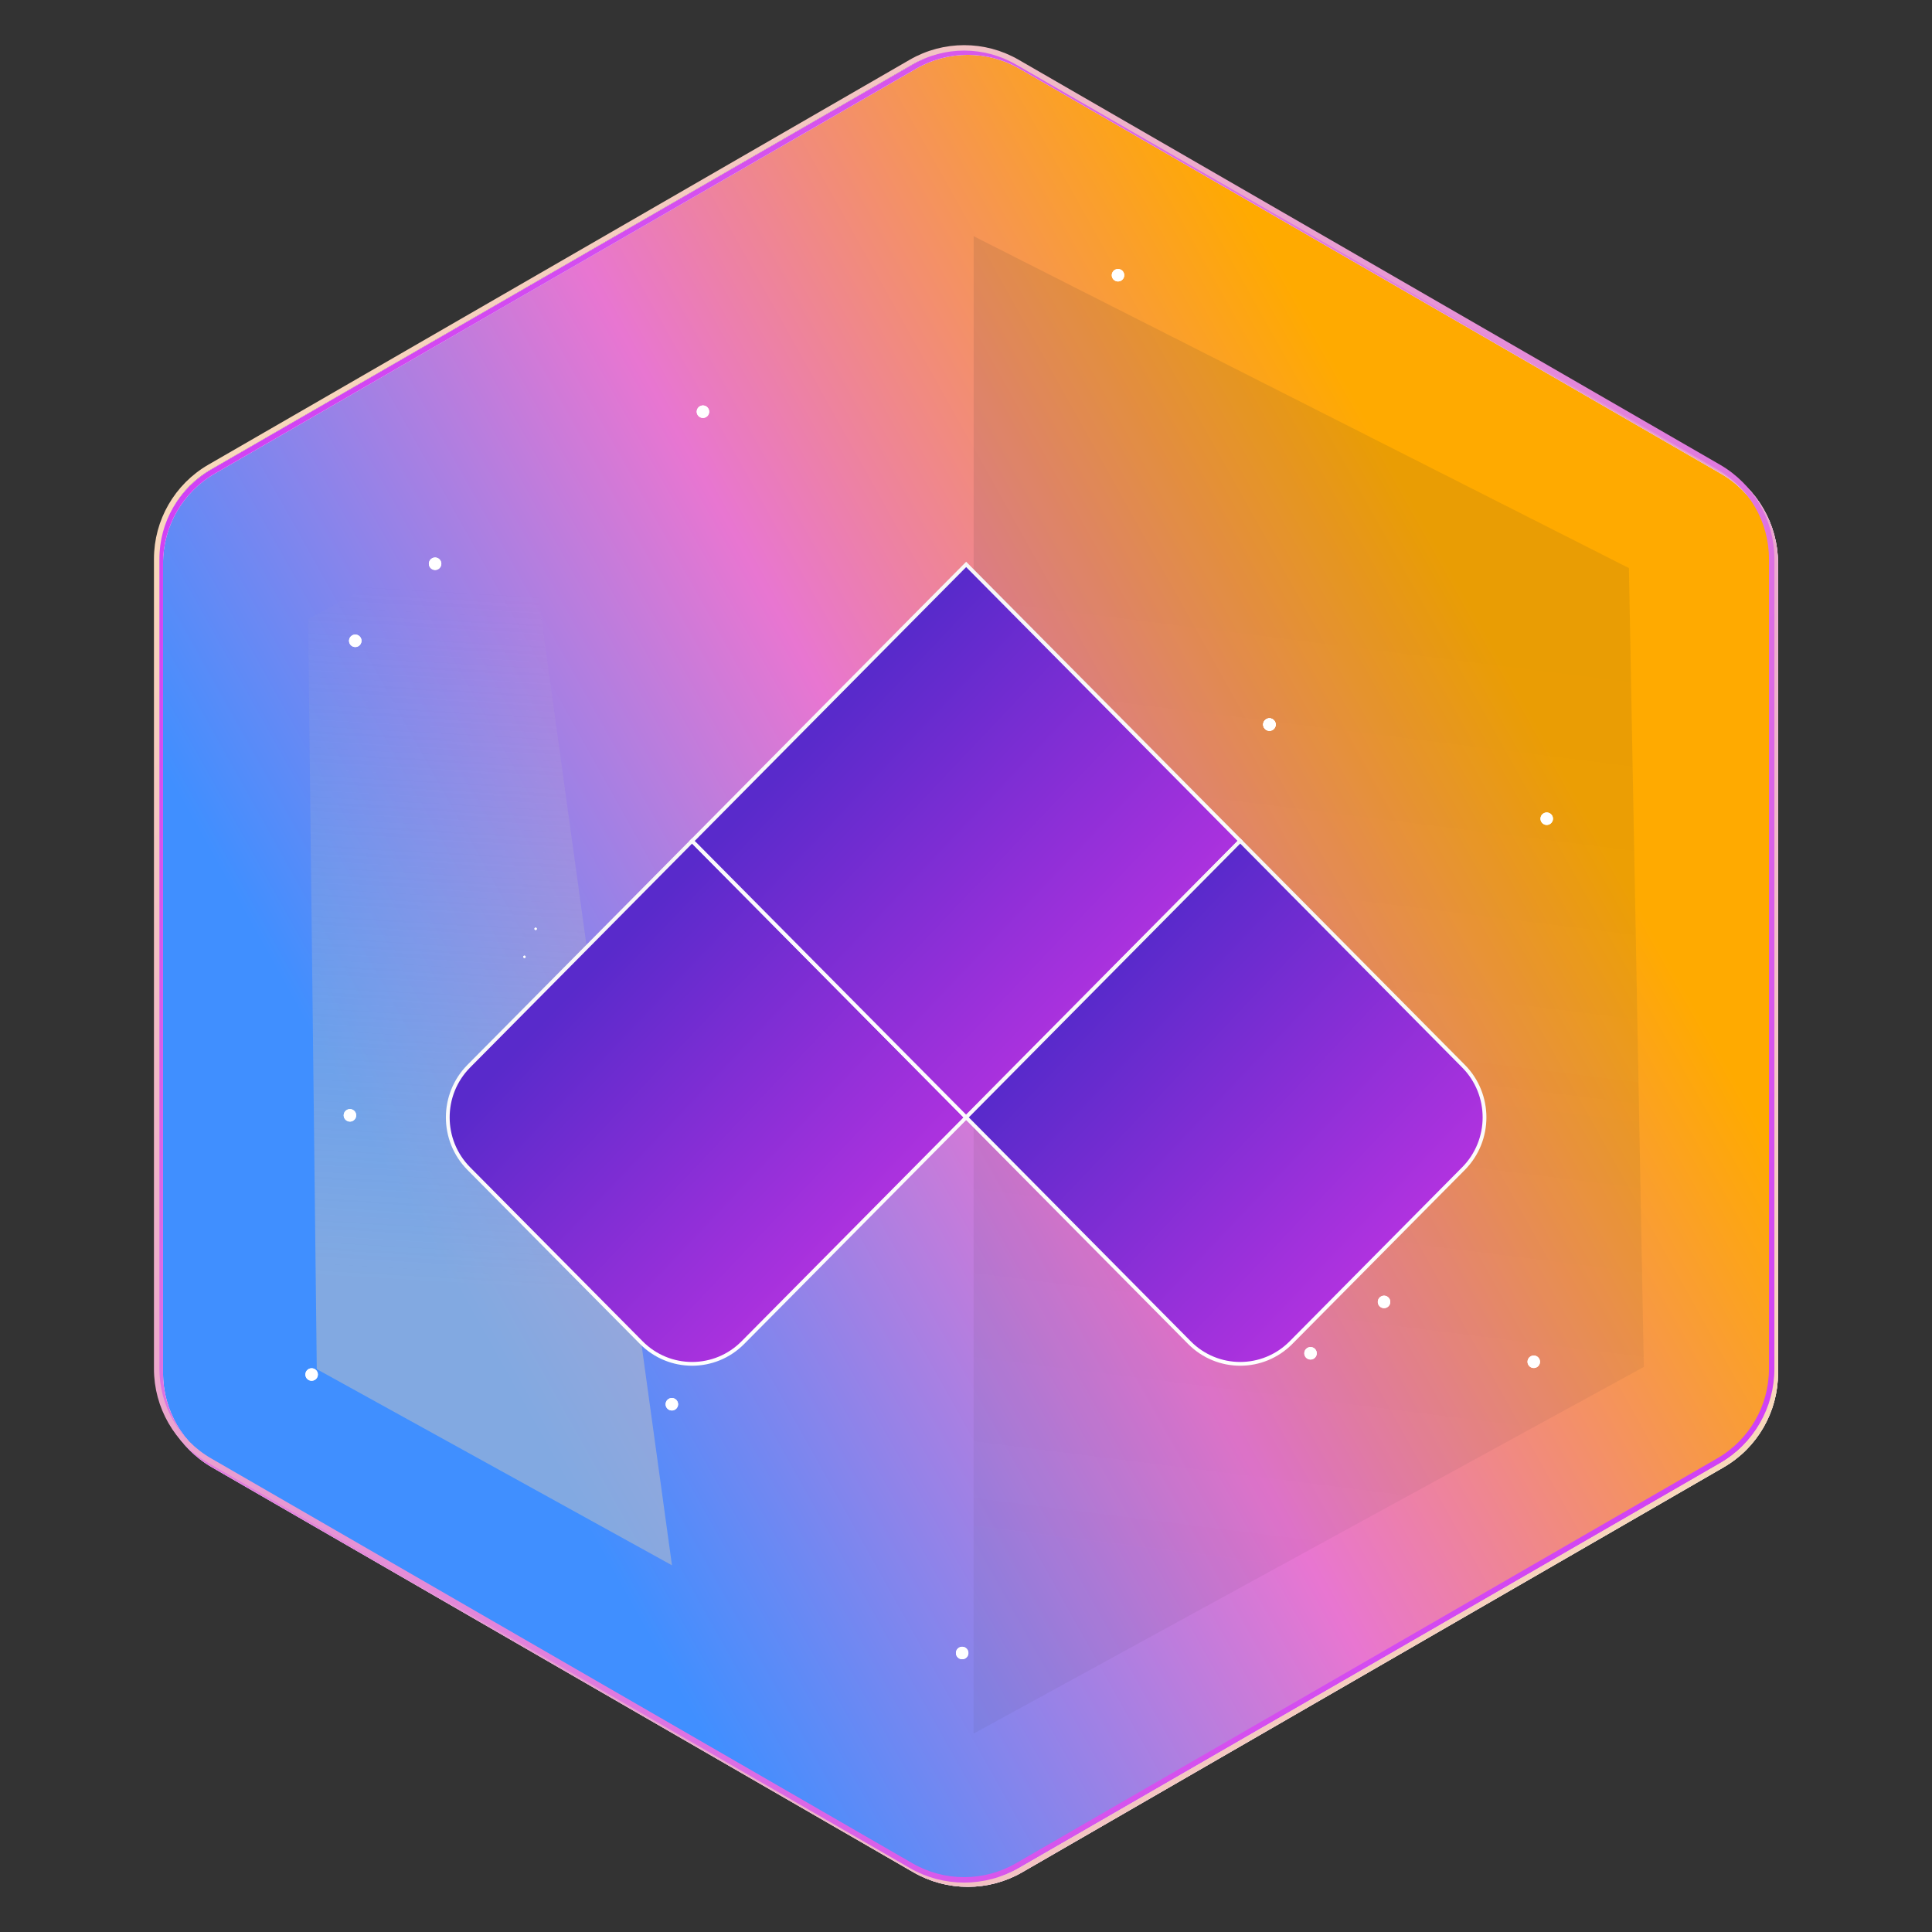
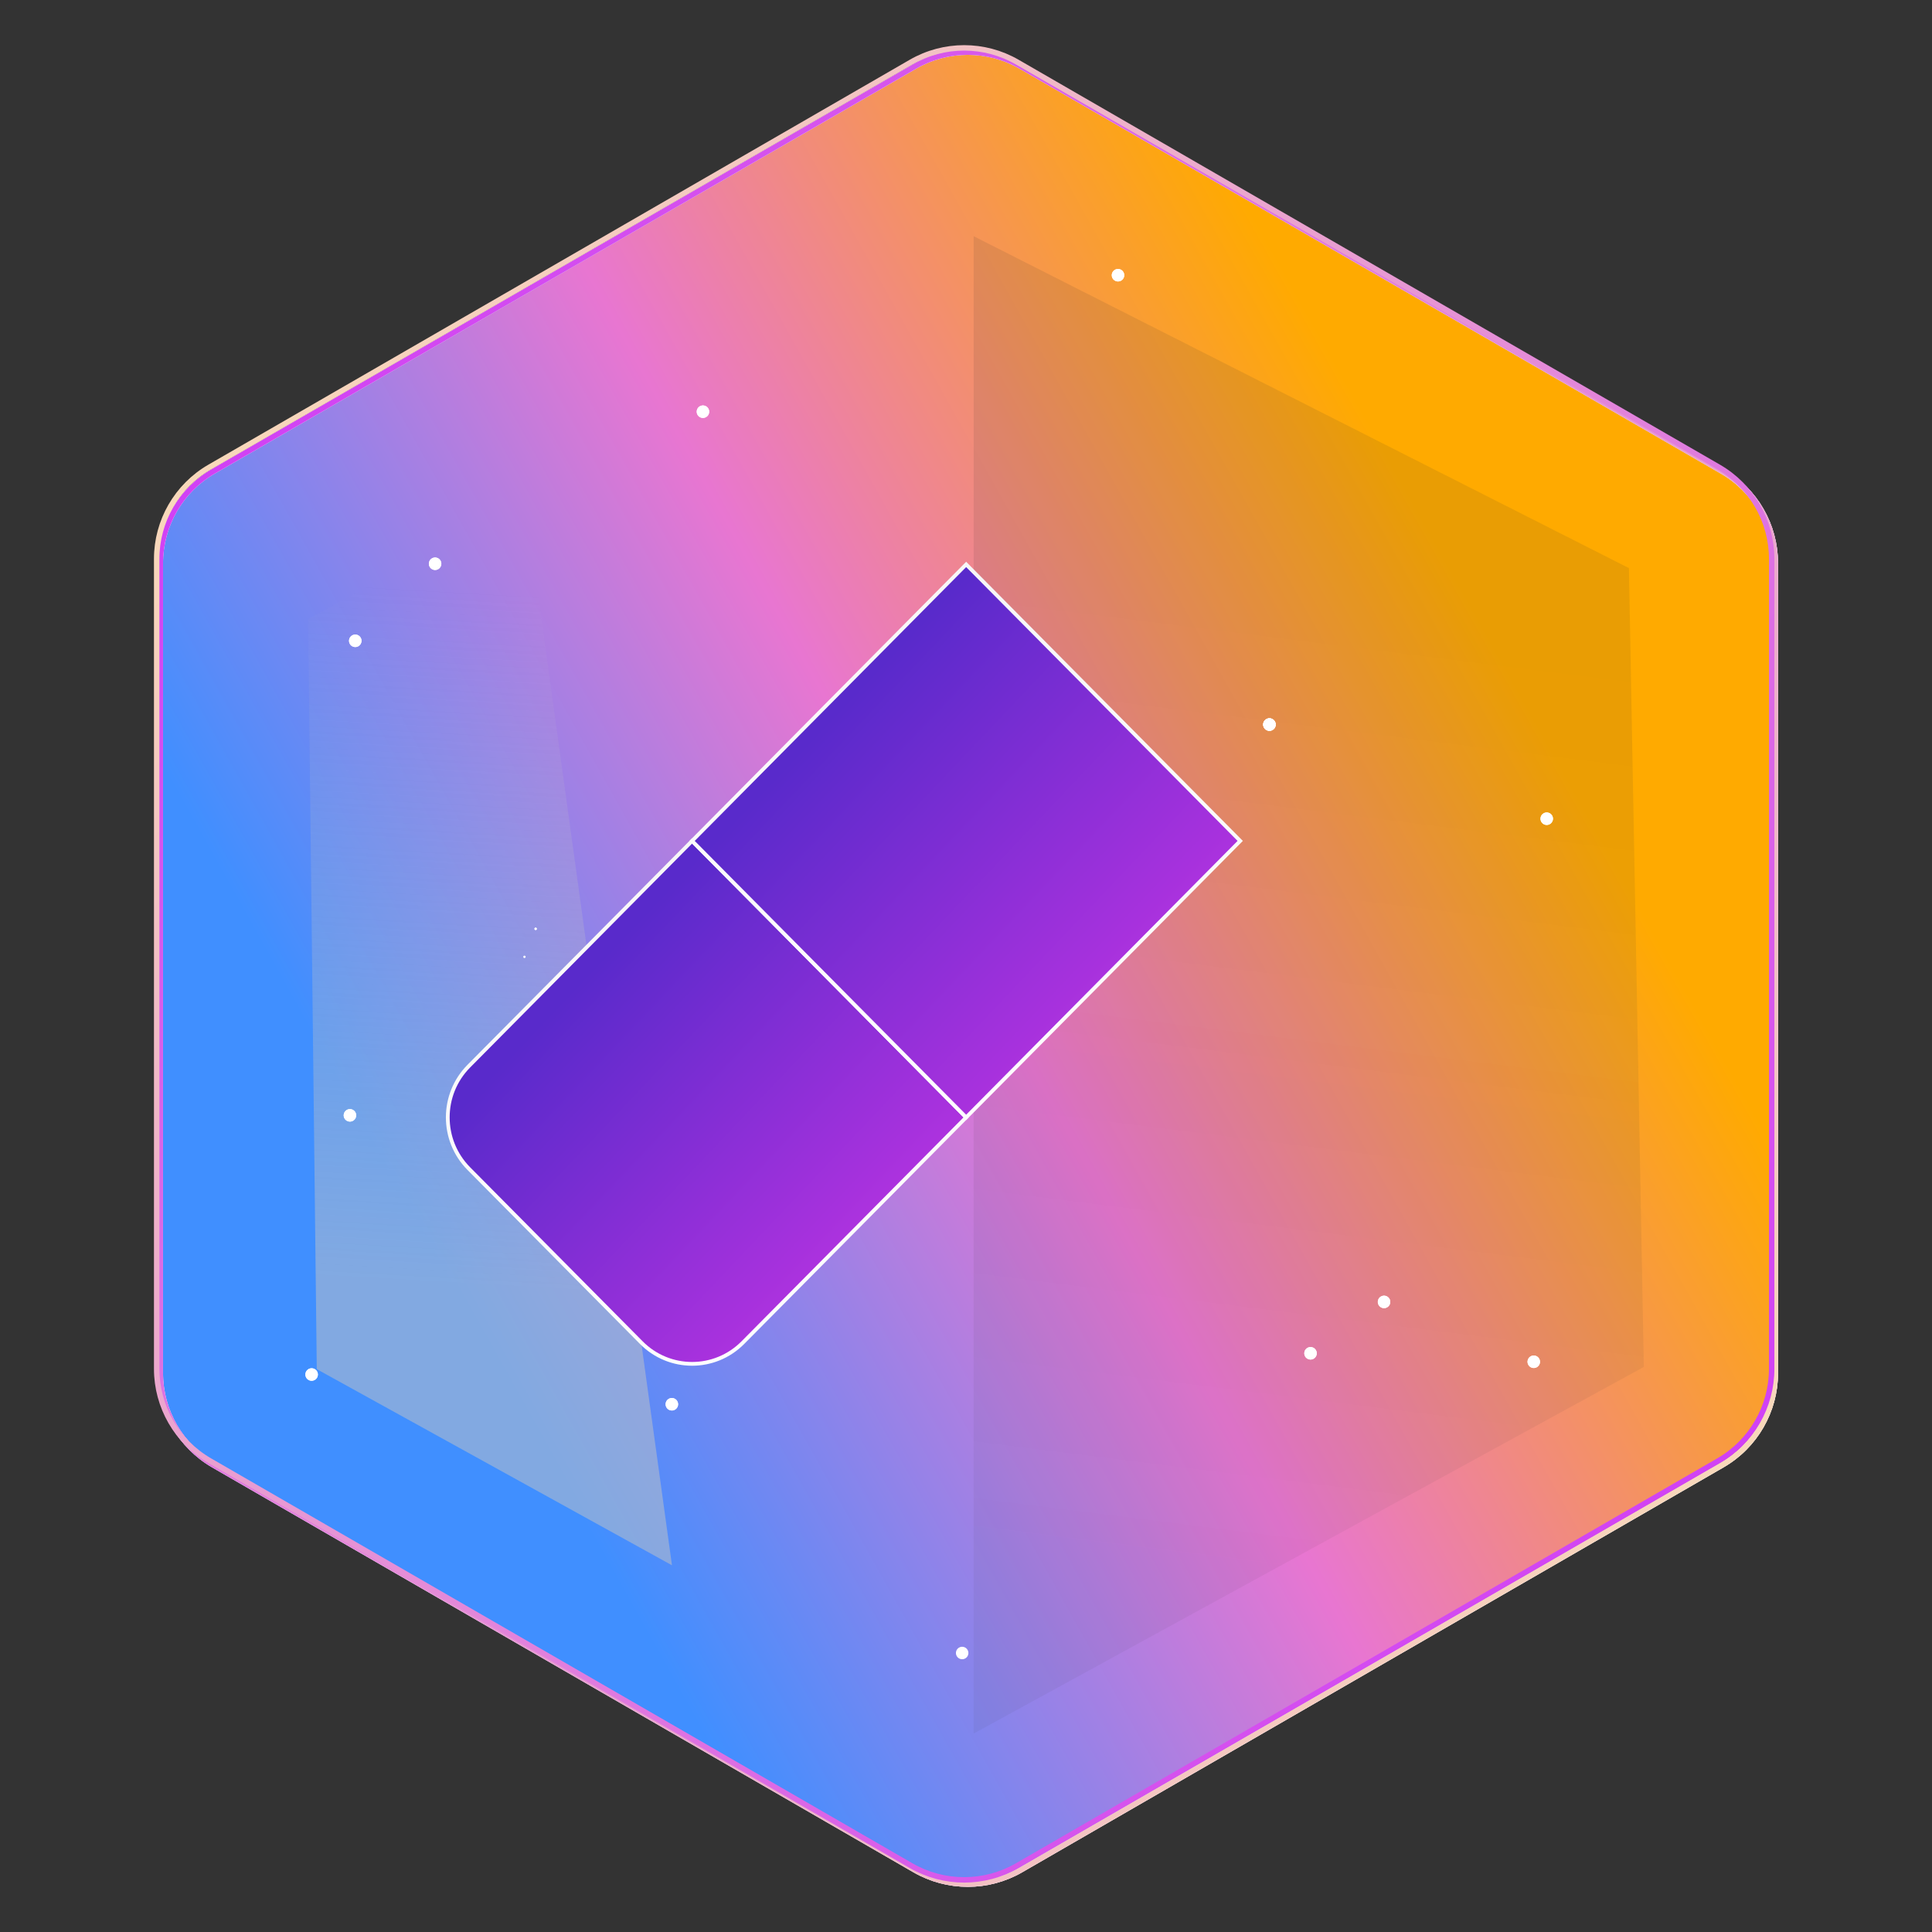
<svg xmlns="http://www.w3.org/2000/svg" width="128px" height="128px" viewBox="0 0 513.446 513.446" version="1.1">
  <rect x="0" y="0" width="513.446" height="513.446" fill="#333333" stroke="none" />
  <defs>
    <linearGradient x1="0.178" y1="0.665" x2="0.797" y2="0.282" id="gradient_1">
      <stop offset="0%" stop-color="#408FFF" />
      <stop offset="50.171%" stop-color="#E876D1" />
      <stop offset="100%" stop-color="#FFAA00" />
    </linearGradient>
    <linearGradient x1="-0.027" y1="0.232" x2="1.027" y2="0.768" id="gradient_2">
      <stop offset="0%" stop-color="#9C62CD" />
      <stop offset="100%" stop-color="#D7D9EA" />
    </linearGradient>
    <linearGradient x1="0.5" y1="0" x2="0.5" y2="1" id="gradient_3">
      <stop offset="0%" stop-color="#FEFEFE" />
      <stop offset="100%" stop-color="#F7F7F7" />
    </linearGradient>
    <linearGradient x1="0.547" y1="0.739" x2="0.56" y2="0.083" id="gradient_4">
      <stop offset="0%" stop-color="#C4C4C4" />
      <stop offset="100%" stop-color="#C4C4C4" stop-opacity="0" />
    </linearGradient>
    <linearGradient x1="0.5" y1="0" x2="0.448" y2="0.928" id="gradient_5">
      <stop offset="28.96%" stop-color="#2C2B2B" />
      <stop offset="100%" stop-color="#2C2B2B" stop-opacity="0.541" />
    </linearGradient>
    <linearGradient x1="0" y1="0" x2="1" y2="1" id="gradient_6">
      <stop offset="0%" stop-color="#CA26FF" />
      <stop offset="100%" stop-color="#FFF3B0" />
    </linearGradient>
    <linearGradient x1="0" y1="0" x2="1" y2="1" id="gradient_7">
      <stop offset="0%" stop-color="#FFF3B0" />
      <stop offset="100%" stop-color="#CA26FF" />
    </linearGradient>
    <linearGradient x1="1.096" y1="0.022" x2="0.038" y2="1.024" id="gradient_8">
      <stop offset="20%" stop-color="#B833E1" />
      <stop offset="75%" stop-color="#592ACB" />
    </linearGradient>
  </defs>
  <g id="NotifyWPF-Logo" transform="translate(0.723 0.723)">
    <path d="M0 0L512 0L512 512L0 512L0 0Z" id="Background" fill="none" fill-rule="evenodd" stroke="none" />
    <g id="Logo" transform="translate(40.916 12)">
      <g id="Icon">
        <path d="M15.07 112.523L201.465 4.908C210.192 -0.131 220.944 -0.131 229.67 4.908L416.064 112.523C424.792 117.561 430.169 126.873 430.169 136.949L430.169 352.18C430.169 362.256 424.792 371.568 416.064 376.606L229.67 484.221C220.944 489.26 210.192 489.26 201.465 484.221L15.07 376.606C6.344 371.568 0.967 362.256 0.967 352.18L0.967 136.949C0.967 126.873 6.344 117.561 15.07 112.523L15.07 112.523Z" id="Shape" fill="url(#gradient_1)" fill-rule="evenodd" stroke="url(#gradient_2)" stroke-width="1.446" />
        <path d="M15.07 112.523L201.465 4.908C210.192 -0.131 220.944 -0.131 229.67 4.908L416.064 112.523C424.792 117.561 430.169 126.873 430.169 136.949L430.169 352.18C430.169 362.256 424.792 371.568 416.064 376.606L229.67 484.221C220.944 489.26 210.192 489.26 201.465 484.221L15.07 376.606C6.344 371.568 0.967 362.256 0.967 352.18L0.967 136.949C0.967 126.873 6.344 117.561 15.07 112.523L15.07 112.523Z" id="Shape" fill="none" fill-rule="evenodd" stroke="url(#gradient_3)" stroke-width="1.446" />
        <path d="M42.547 351.143L136.942 403.265L97.931 120.355L40.253 151.816L42.547 351.143L42.547 351.143Z" id="Shape" fill="url(#gradient_4)" fill-opacity="0.5" fill-rule="evenodd" stroke="none" />
        <path d="M217.111 447.986L217.111 50.049L391.26 138.251L395.218 350.553L217.111 447.986L217.111 447.986Z" id="Shape" fill="url(#gradient_5)" fill-opacity="0.1" fill-rule="evenodd" stroke="none" />
        <g id="Stars" transform="translate(39.521 58.758)">
          <path d="M58.029 182.557C58.167 182.452 58.365 182.479 58.47 182.617C58.575 182.756 58.548 182.953 58.41 183.058C58.271 183.164 58.074 183.137 57.968 182.998C57.863 182.86 57.89 182.662 58.029 182.557Z" id="Circle" fill="#FFFFFF" fill-rule="evenodd" stroke="none" />
-           <path d="M58.029 182.557C58.167 182.452 58.365 182.479 58.47 182.617C58.575 182.756 58.548 182.953 58.41 183.058C58.271 183.164 58.074 183.137 57.968 182.998C57.863 182.86 57.89 182.662 58.029 182.557Z" id="Circle" fill="#FFFFFF" fill-rule="evenodd" stroke="none" />
          <path d="M61.348 175.637C61.198 175.724 61.005 175.674 60.917 175.524C60.829 175.374 60.88 175.181 61.03 175.093C61.18 175.005 61.373 175.055 61.461 175.205C61.549 175.356 61.498 175.549 61.348 175.637Z" id="Circle" fill="#FFFFFF" fill-rule="evenodd" stroke="none" />
          <path d="M61.348 175.637C61.198 175.724 61.005 175.674 60.917 175.524C60.829 175.374 60.88 175.181 61.03 175.093C61.18 175.005 61.373 175.055 61.461 175.205C61.549 175.356 61.498 175.549 61.348 175.637Z" id="Circle" fill="#FFFFFF" fill-rule="evenodd" stroke="none" />
          <path d="M325.13 291.425C324.575 290.696 324.717 289.655 325.447 289.1C326.177 288.546 327.218 288.687 327.772 289.417C328.327 290.147 328.185 291.188 327.455 291.743C326.725 292.297 325.684 292.155 325.13 291.425Z" id="Circle" fill="#FFFFFF" fill-rule="evenodd" stroke="none" />
          <path d="M325.13 291.425C324.575 290.696 324.717 289.655 325.447 289.1C326.177 288.546 327.218 288.687 327.772 289.417C328.327 290.147 328.185 291.188 327.455 291.743C326.725 292.297 325.684 292.155 325.13 291.425Z" id="Circle" fill="#FFFFFF" fill-rule="evenodd" stroke="none" />
          <path d="M10.517 225.936C9.962 225.206 10.104 224.165 10.834 223.61C11.564 223.056 12.605 223.198 13.159 223.927C13.714 224.657 13.572 225.698 12.842 226.253C12.113 226.807 11.072 226.665 10.517 225.936Z" id="Circle" fill="#FFFFFF" fill-rule="evenodd" stroke="none" />
          <path d="M10.517 225.936C9.962 225.206 10.104 224.165 10.834 223.61C11.564 223.056 12.605 223.198 13.159 223.927C13.714 224.657 13.572 225.698 12.842 226.253C12.113 226.807 11.072 226.665 10.517 225.936Z" id="Circle" fill="#FFFFFF" fill-rule="evenodd" stroke="none" />
          <path d="M11.934 99.823C11.38 99.093 11.522 98.052 12.252 97.497C12.981 96.943 14.022 97.085 14.577 97.814C15.132 98.544 14.989 99.585 14.26 100.14C13.53 100.694 12.489 100.552 11.934 99.823Z" id="Circle" fill="#FFFFFF" fill-rule="evenodd" stroke="none" />
          <path d="M11.934 99.823C11.38 99.093 11.522 98.052 12.252 97.497C12.981 96.943 14.022 97.085 14.577 97.814C15.132 98.544 14.989 99.585 14.26 100.14C13.53 100.694 12.489 100.552 11.934 99.823Z" id="Circle" fill="#FFFFFF" fill-rule="evenodd" stroke="none" />
          <path d="M0.338 294.813C-0.216 294.083 -0.074 293.042 0.655 292.488C1.385 291.933 2.426 292.075 2.981 292.805C3.535 293.534 3.393 294.576 2.664 295.13C1.934 295.685 0.893 295.543 0.338 294.813Z" id="Circle" fill="#FFFFFF" fill-rule="evenodd" stroke="none" />
          <path d="M0.338 294.813C-0.216 294.083 -0.074 293.042 0.655 292.488C1.385 291.933 2.426 292.075 2.981 292.805C3.535 293.534 3.393 294.576 2.664 295.13C1.934 295.685 0.893 295.543 0.338 294.813Z" id="Circle" fill="#FFFFFF" fill-rule="evenodd" stroke="none" />
          <path d="M35.905 77.499C36.368 78.289 36.102 79.306 35.312 79.769C34.521 80.233 33.504 79.967 33.041 79.177C32.578 78.386 32.843 77.369 33.634 76.906C34.425 76.442 35.441 76.708 35.905 77.499Z" id="Circle" fill="#FFFFFF" fill-rule="evenodd" stroke="none" />
          <path d="M35.905 77.499C36.368 78.289 36.102 79.306 35.312 79.769C34.521 80.233 33.504 79.967 33.041 79.177C32.578 78.386 32.843 77.369 33.634 76.906C34.425 76.442 35.441 76.708 35.905 77.499Z" id="Circle" fill="#FFFFFF" fill-rule="evenodd" stroke="none" />
          <path d="M257.634 120.237C258.097 121.028 257.832 122.044 257.041 122.508C256.25 122.971 255.233 122.706 254.77 121.915C254.307 121.124 254.572 120.107 255.363 119.644C256.154 119.181 257.171 119.446 257.634 120.237Z" id="Circle" fill="#FFFFFF" fill-rule="evenodd" stroke="none" />
          <path d="M257.634 120.237C258.097 121.028 257.832 122.044 257.041 122.508C256.25 122.971 255.233 122.706 254.77 121.915C254.307 121.124 254.572 120.107 255.363 119.644C256.154 119.181 257.171 119.446 257.634 120.237Z" id="Circle" fill="#FFFFFF" fill-rule="evenodd" stroke="none" />
          <path d="M257.634 120.237C258.097 121.028 257.832 122.044 257.041 122.508C256.25 122.971 255.233 122.706 254.77 121.915C254.307 121.124 254.572 120.107 255.363 119.644C256.154 119.181 257.171 119.446 257.634 120.237Z" id="Circle" fill="#FFFFFF" fill-rule="evenodd" stroke="none" />
          <path d="M257.634 120.237C258.097 121.028 257.832 122.044 257.041 122.508C256.25 122.971 255.233 122.706 254.77 121.915C254.307 121.124 254.572 120.107 255.363 119.644C256.154 119.181 257.171 119.446 257.634 120.237Z" id="Circle" fill="#FFFFFF" fill-rule="evenodd" stroke="none" />
          <path d="M98.823 300.873C99.286 301.664 99.021 302.68 98.23 303.144C97.439 303.607 96.423 303.342 95.959 302.551C95.496 301.76 95.761 300.743 96.552 300.28C97.343 299.817 98.36 300.082 98.823 300.873Z" id="Circle" fill="#FFFFFF" fill-rule="evenodd" stroke="none" />
          <path d="M98.823 300.873C99.286 301.664 99.021 302.68 98.23 303.144C97.439 303.607 96.423 303.342 95.959 302.551C95.496 301.76 95.761 300.743 96.552 300.28C97.343 299.817 98.36 300.082 98.823 300.873Z" id="Circle" fill="#FFFFFF" fill-rule="evenodd" stroke="none" />
          <path d="M331.329 145.258C331.792 146.048 331.527 147.065 330.736 147.528C329.945 147.992 328.929 147.726 328.465 146.936C328.002 146.145 328.267 145.128 329.058 144.665C329.849 144.201 330.866 144.467 331.329 145.258Z" id="Circle" fill="#FFFFFF" fill-rule="evenodd" stroke="none" />
          <path d="M331.329 145.258C331.792 146.048 331.527 147.065 330.736 147.528C329.945 147.992 328.929 147.726 328.465 146.936C328.002 146.145 328.267 145.128 329.058 144.665C329.849 144.201 330.866 144.467 331.329 145.258Z" id="Circle" fill="#FFFFFF" fill-rule="evenodd" stroke="none" />
          <path d="M107.085 37.091C107.549 37.882 107.283 38.899 106.492 39.362C105.702 39.825 104.685 39.56 104.222 38.769C103.758 37.978 104.024 36.962 104.814 36.498C105.605 36.035 106.622 36.301 107.085 37.091Z" id="Circle" fill="#FFFFFF" fill-rule="evenodd" stroke="none" />
          <path d="M107.085 37.091C107.549 37.882 107.283 38.899 106.492 39.362C105.702 39.825 104.685 39.56 104.222 38.769C103.758 37.978 104.024 36.962 104.814 36.498C105.605 36.035 106.622 36.301 107.085 37.091Z" id="Circle" fill="#FFFFFF" fill-rule="evenodd" stroke="none" />
          <path d="M137.59 186.566C138.054 187.356 137.788 188.373 136.997 188.836C136.206 189.3 135.19 189.034 134.727 188.243C134.263 187.453 134.529 186.436 135.319 185.973C136.11 185.509 137.127 185.775 137.59 186.566Z" id="Circle" fill="#FFFFFF" fill-rule="evenodd" stroke="none" />
-           <path d="M137.59 186.566C138.054 187.356 137.788 188.373 136.997 188.836C136.206 189.3 135.19 189.034 134.727 188.243C134.263 187.453 134.529 186.436 135.319 185.973C136.11 185.509 137.127 185.775 137.59 186.566Z" id="Circle" fill="#FFFFFF" fill-rule="evenodd" stroke="none" />
-           <path d="M175.975 366.98C176.439 367.771 176.173 368.788 175.383 369.251C174.592 369.714 173.575 369.449 173.112 368.658C172.648 367.867 172.914 366.851 173.705 366.387C174.495 365.924 175.512 366.19 175.975 366.98Z" id="Circle" fill="#FFFFFF" fill-rule="evenodd" stroke="none" />
          <path d="M175.975 366.98C176.439 367.771 176.173 368.788 175.383 369.251C174.592 369.714 173.575 369.449 173.112 368.658C172.648 367.867 172.914 366.851 173.705 366.387C174.495 365.924 175.512 366.19 175.975 366.98Z" id="Circle" fill="#FFFFFF" fill-rule="evenodd" stroke="none" />
          <path d="M288.095 273.674C288.558 274.465 288.293 275.481 287.502 275.945C286.711 276.408 285.694 276.143 285.231 275.352C284.768 274.561 285.033 273.544 285.824 273.081C286.615 272.618 287.631 272.883 288.095 273.674Z" id="Circle" fill="#FFFFFF" fill-rule="evenodd" stroke="none" />
          <path d="M288.095 273.674C288.558 274.465 288.293 275.481 287.502 275.945C286.711 276.408 285.694 276.143 285.231 275.352C284.768 274.561 285.033 273.544 285.824 273.081C286.615 272.618 287.631 272.883 288.095 273.674Z" id="Circle" fill="#FFFFFF" fill-rule="evenodd" stroke="none" />
          <path d="M268.557 287.331C269.02 288.122 268.755 289.139 267.964 289.602C267.173 290.065 266.156 289.8 265.693 289.009C265.23 288.218 265.495 287.202 266.286 286.738C267.077 286.275 268.093 286.54 268.557 287.331Z" id="Circle" fill="#FFFFFF" fill-rule="evenodd" stroke="none" />
          <path d="M268.557 287.331C269.02 288.122 268.755 289.139 267.964 289.602C267.173 290.065 266.156 289.8 265.693 289.009C265.23 288.218 265.495 287.202 266.286 286.738C267.077 286.275 268.093 286.54 268.557 287.331Z" id="Circle" fill="#FFFFFF" fill-rule="evenodd" stroke="none" />
          <path d="M217.391 0.821C217.854 1.612 217.589 2.628 216.798 3.092C216.007 3.555 214.99 3.29 214.527 2.499C214.064 1.708 214.329 0.691 215.12 0.228C215.911 -0.235 216.927 0.03 217.391 0.821Z" id="Circle" fill="#FFFFFF" fill-rule="evenodd" stroke="none" />
          <path d="M217.391 0.821C217.854 1.612 217.589 2.628 216.798 3.092C216.007 3.555 214.99 3.29 214.527 2.499C214.064 1.708 214.329 0.691 215.12 0.228C215.911 -0.235 216.927 0.03 217.391 0.821Z" id="Circle" fill="#FFFFFF" fill-rule="evenodd" stroke="none" />
          <path d="M146.426 204.441C146.89 205.231 146.624 206.248 145.833 206.711C145.042 207.175 144.026 206.909 143.563 206.119C143.099 205.328 143.365 204.311 144.155 203.848C144.946 203.384 145.963 203.65 146.426 204.441Z" id="Circle" fill="#FFFFFF" fill-rule="evenodd" stroke="none" />
          <path d="M146.426 204.441C146.89 205.231 146.624 206.248 145.833 206.711C145.042 207.175 144.026 206.909 143.563 206.119C143.099 205.328 143.365 204.311 144.155 203.848C144.946 203.384 145.963 203.65 146.426 204.441Z" id="Circle" fill="#FFFFFF" fill-rule="evenodd" stroke="none" />
        </g>
        <g id="Group" transform="translate(0.967 1.129)">
          <path d="M14.102 111.394L200.497 3.779C209.224 -1.26 219.977 -1.26 228.702 3.779L415.097 111.394C423.824 116.432 429.201 125.744 429.201 135.82L429.201 351.051C429.201 361.127 423.824 370.439 415.097 375.476L228.702 483.092C219.977 488.131 209.224 488.131 200.497 483.092L14.102 375.476C5.377 370.439 0 361.127 0 351.051L0 135.82C0 125.744 5.377 116.432 14.102 111.394L14.102 111.394Z" id="Shape" fill="none" fill-rule="evenodd" stroke="url(#gradient_6)" stroke-width="1.446" />
        </g>
        <g id="Group">
          <path d="M14.102 111.394L200.497 3.779C209.223 -1.26 219.975 -1.26 228.702 3.779L415.097 111.394C423.824 116.433 429.2 125.743 429.2 135.821L429.2 351.05C429.2 361.128 423.824 370.439 415.097 375.477L228.702 483.093C219.975 488.13 209.223 488.13 200.497 483.093L14.102 375.477C5.375 370.439 0 361.128 0 351.05L0 135.821C0 125.743 5.375 116.433 14.102 111.394L14.102 111.394Z" id="Shape" fill="none" fill-rule="evenodd" stroke="url(#gradient_7)" stroke-width="1.446" />
        </g>
      </g>
      <g id="Arrow" transform="matrix(1 0 0 -1 77.361 349.731)">
        <path d="M51.434 5.639C58.887 -1.88 70.972 -1.88 78.425 5.639L137.764 65.501L64.93 138.977L5.59 79.115C-1.863 71.596 -1.863 59.405 5.59 51.886L51.434 5.639L51.434 5.639Z" id="Shape" fill="url(#gradient_8)" fill-rule="evenodd" stroke="url(#gradient_3)" stroke-width="1" />
        <path d="M137.763 65.501L210.598 138.977L137.763 212.454L64.928 138.977L137.763 65.501Z" id="Rectangle" fill="url(#gradient_8)" fill-rule="evenodd" stroke="url(#gradient_3)" stroke-width="1" />
-         <path d="M197.1 5.639C204.554 -1.88 216.639 -1.88 224.092 5.639L269.935 51.886C277.389 59.405 277.389 71.596 269.935 79.115L210.596 138.977L137.761 65.501L197.1 5.639L197.1 5.639Z" id="Shape" fill="url(#gradient_8)" fill-rule="evenodd" stroke="url(#gradient_3)" stroke-width="1" />
      </g>
    </g>
  </g>
</svg>